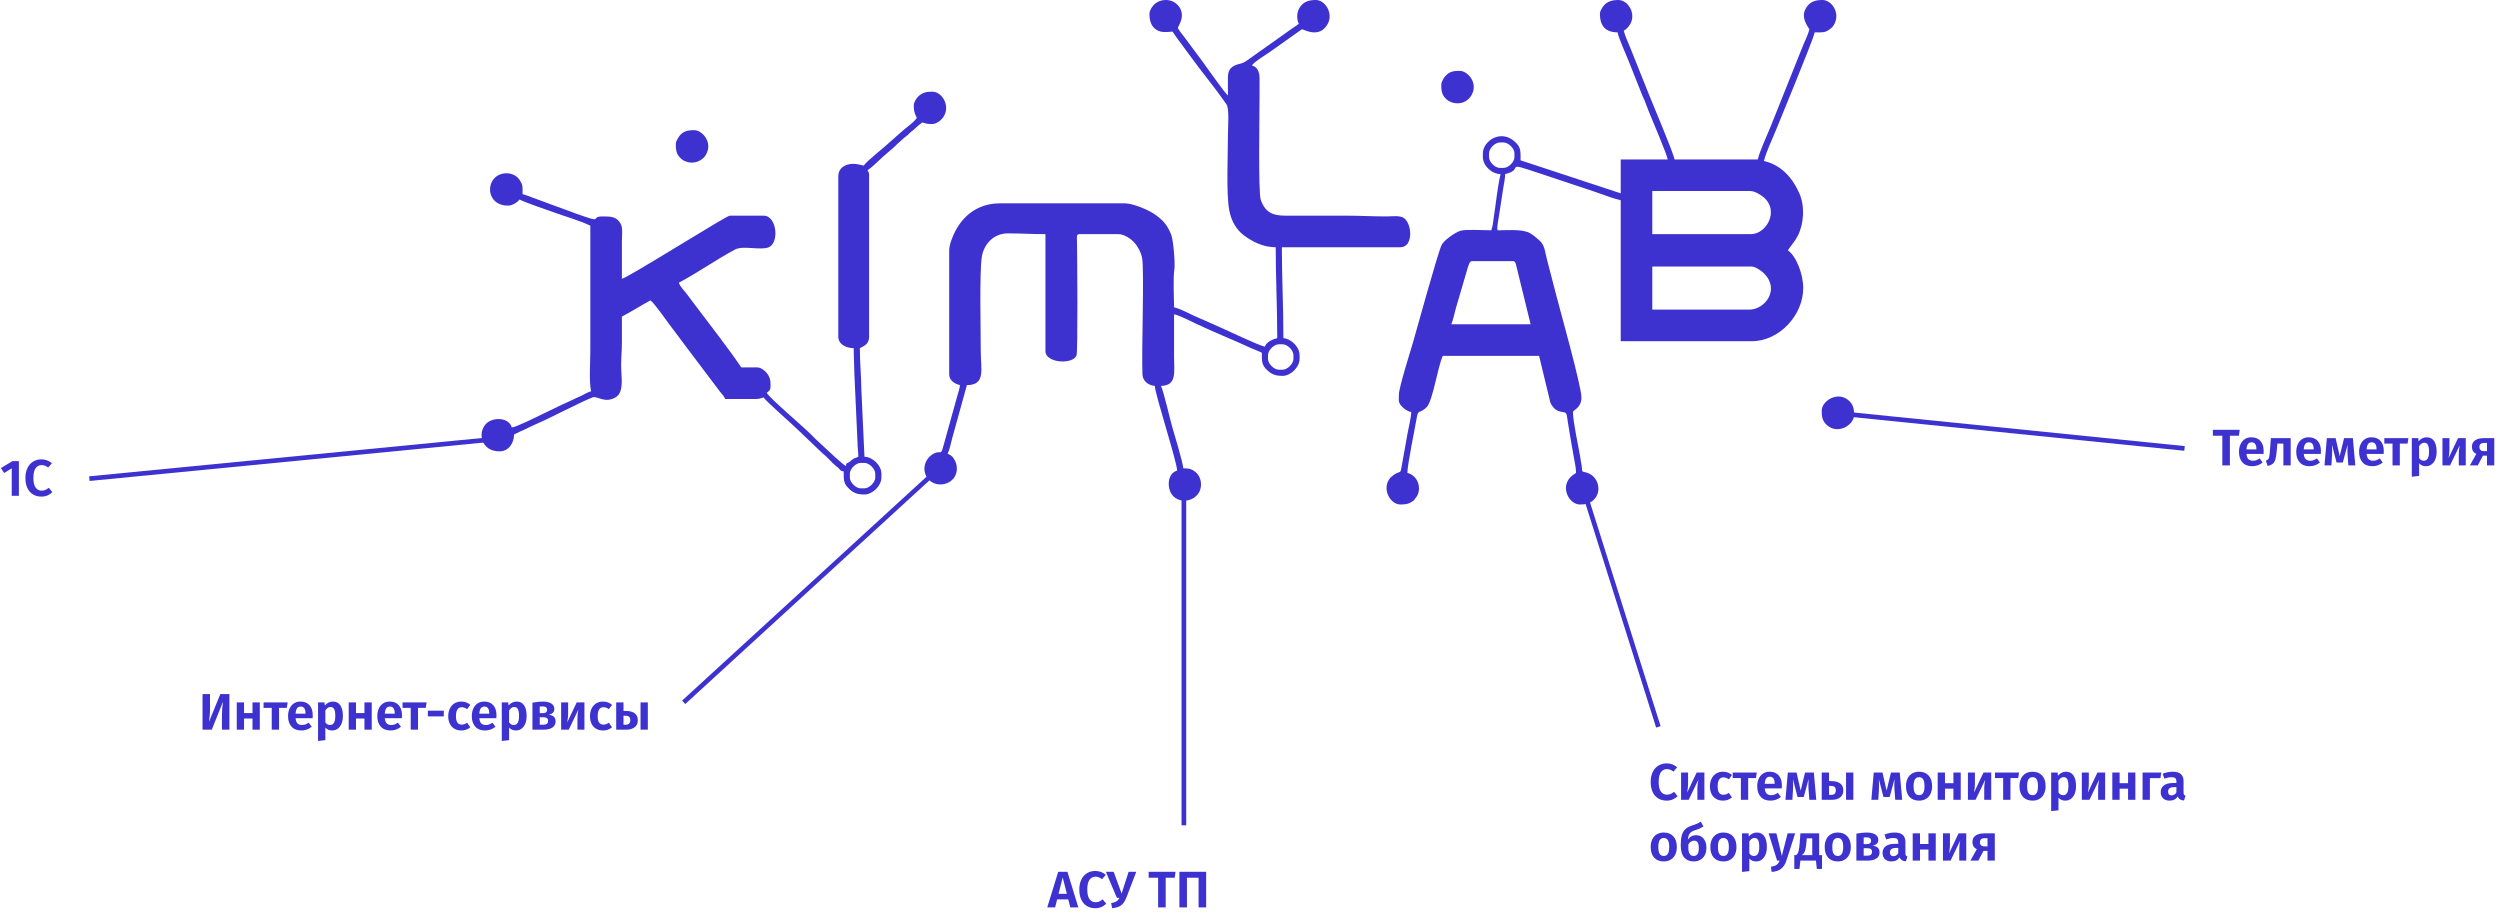
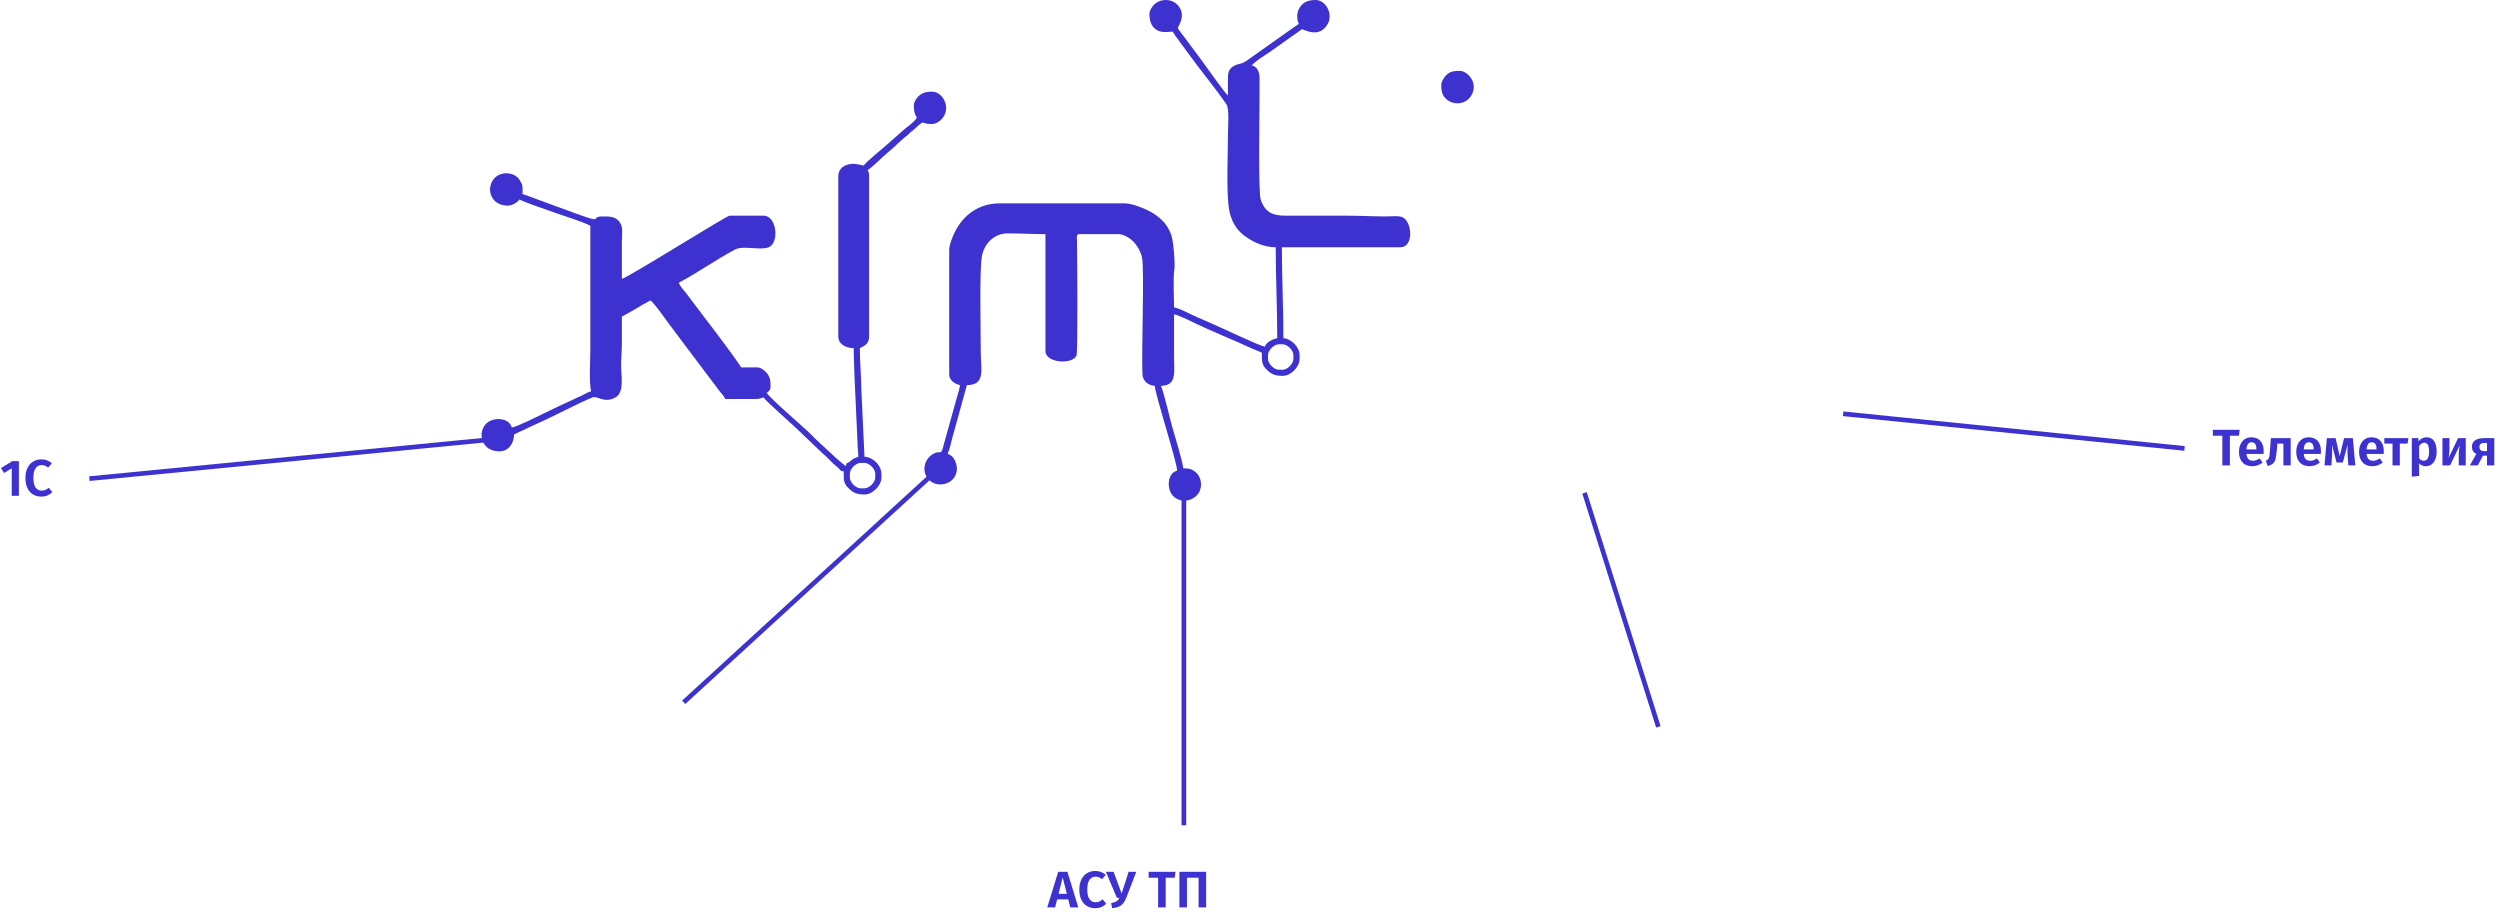
<svg xmlns="http://www.w3.org/2000/svg" width="1069" height="394" viewBox="0 0 1069 394" fill="none">
  <line y1="-1" x2="177.91" y2="-1" transform="matrix(-0.995 0.097 -0.098 -0.995 215.137 186.414)" stroke="#3D32CF" stroke-width="2" />
  <line y1="-1" x2="146.797" y2="-1" transform="matrix(-0.737 0.675 -0.676 -0.737 399.848 200.483)" stroke="#3D32CF" stroke-width="2" />
  <line x1="506.224" y1="206.345" x2="506.224" y2="352.897" stroke="#3D32CF" stroke-width="2" />
  <line y1="-1" x2="104.895" y2="-1" transform="matrix(0.301 0.954 -0.954 0.3 676.591 211.035)" stroke="#3D32CF" stroke-width="2" />
  <line y1="-1" x2="146.716" y2="-1" transform="matrix(-0.995 -0.101 0.102 -0.995 934.21 190.757)" stroke="#3D32CF" stroke-width="2" />
-   <path fill-rule="evenodd" clip-rule="evenodd" d="M629.462 111.65H646.915C648.172 111.65 648.239 113.293 648.527 114.319L654.489 138.657H620.571C621.225 137.293 622.067 133.455 622.547 131.74L627.623 114.422C628.034 113.339 628.337 111.65 629.462 111.65ZM748.008 132.399H706.517V113.956H748.996C750.661 113.956 753.371 115.99 754.284 116.9C761.284 123.885 754.62 132.399 748.008 132.399ZM748.666 100.123H706.517V81.679H748.337C750.426 81.679 752.952 83.359 754.179 84.399C760.907 90.1 755.363 100.123 748.666 100.123ZM636.707 67.188V65.541C636.707 63.484 639.26 60.93 641.317 60.93H642.963C645.02 60.93 647.573 63.484 647.573 65.541V67.188C647.573 69.244 645.02 71.799 642.963 71.799H641.317C639.26 71.799 636.707 69.244 636.707 67.188ZM684.125 5.929C684.125 10.855 686.329 13.833 691.699 13.833C691.864 15.816 696.138 25.207 696.926 27.378L702.342 41.063C703.419 43.169 704.089 45.315 705.008 47.619C706.101 50.362 712.956 66.414 713.103 68.176H693.016V82.667L650.191 68.555C650.208 65.112 650.34 63.399 648.65 61.5C642.414 54.496 634.073 60.143 634.073 65.541V67.188C634.073 70.855 637.888 74.434 641.646 74.434C640.295 80.236 639.728 86.488 638.821 92.357C638.63 93.6 638.522 94.475 638.379 95.538C638.17 97.091 637.989 97.211 637.695 98.476C634.825 98.476 626.504 97.987 624.413 98.695C621.994 99.514 617.676 102.589 616.502 104.616C615.084 107.065 605.546 141.784 604.068 146.852C603.19 149.862 598.18 165.701 598.18 168.628C598.18 170.581 597.755 171.855 599.048 173.358C600.263 174.77 601.48 175.744 603.448 176.203C603.395 178.575 602.282 182.914 601.892 185.185L599.495 198.597C598.772 203.13 599.06 201.026 596.009 203.015L594.578 204.218C590.572 208.749 594.336 215.725 598.838 215.725C601.193 215.725 603.008 215.397 604.748 213.731L605.987 212.007C607.962 208.326 606.035 203.208 601.802 202.221C601.802 198.548 605.064 183.072 605.919 178.015C606.412 175.102 607.308 176.92 610.132 173.995C612.642 171.396 614.855 156.525 616.949 152.16H658.111L662.915 172.056C663.195 172.871 663.94 173.905 664.452 174.471C665.122 175.21 666.06 175.694 667.21 175.995C668.702 176.385 669.435 176.041 669.888 177.269C670.05 177.707 670.367 180.262 670.483 180.955C670.908 183.498 671.248 185.542 671.658 188.013C672.036 190.29 672.504 192.745 672.882 195.022C673.251 197.241 673.917 199.927 673.917 202.221C673.48 202.514 673 202.813 672.541 203.151C666.616 207.514 670.695 215.725 675.563 215.725C677.918 215.725 679.733 215.397 681.474 213.731C685.183 210.179 683.476 203.677 678.61 202.139C675.9 201.282 676.782 202.315 676.312 199.167C676.06 197.483 675.823 196.209 675.563 194.646C674.86 190.408 672.6 180.19 672.6 176.203C672.6 175.256 676.222 174.582 676.222 169.945C676.222 165.111 667.021 132.346 665.614 126.87L661.543 111.182C660.713 108.262 660.689 105.099 658.49 103.037L657.261 101.961C655.923 100.841 654.743 99.753 653.107 99.199C649.53 97.987 644.303 98.476 640.329 98.476C640.024 97.034 640.649 94.446 640.889 92.778L642.73 80.787C642.978 79.299 643.622 76.071 643.622 74.434C652.668 72.326 641.4 68.475 659.881 74.639L681.862 81.966C685.434 83.157 689.357 84.779 693.016 85.631V145.903H748.996C760.867 145.903 771.058 134.723 771.058 123.177C771.058 117.082 767.983 109.39 764.472 107.039C765.914 104.887 767.562 103.172 768.757 100.785C771.421 95.465 771.839 88.067 769.303 82.446C766.426 76.066 761.73 70.574 754.264 68.834C755.162 64.981 758.055 59.026 759.627 55.096C761.63 50.094 775.172 17.377 775.998 13.833C779.369 13.833 780.194 14.066 782.316 12.578C783.138 12.001 783.548 11.634 784.107 10.746C787.174 5.868 783.384 0 779.29 0C776.669 0 774.362 0.517 772.76 2.691C770.172 6.202 771.452 9.169 773.693 12.516C773.132 14.922 771.906 17.145 771.011 19.385L757.087 54.202C755.553 58.037 752.497 64.452 751.63 68.176H716.066C715.231 64.592 706.798 44.674 705.247 40.792C703.395 36.158 701.667 31.843 699.79 27.148C698.821 24.725 698.024 22.729 697.062 20.326C696.195 18.159 694.836 15.332 694.333 13.174C701.356 8.47 696.941 0 692.028 0C688.839 0 686.406 0.872 684.879 3.719C684.483 4.456 684.125 4.999 684.125 5.929Z" fill="#3D32CF" />
  <path fill-rule="evenodd" clip-rule="evenodd" d="M542.2 153.478V151.831C542.2 149.774 544.754 147.22 546.81 147.22H548.456C550.513 147.22 553.066 149.774 553.066 151.831V153.478C553.066 155.534 550.513 158.088 548.456 158.088H546.81C544.754 158.088 542.2 155.534 542.2 153.478ZM491.489 5.929C491.489 8.036 491.93 10.386 493.433 11.889C495.752 14.208 498.524 13.74 501.368 13.504C503.63 16.884 505.987 19.858 508.422 23.245C513.635 30.498 519.466 37.377 524.49 44.72C525.693 46.478 525.077 54.568 525.077 56.978C525.077 65.954 524.26 82.805 525.643 90.005C526.524 94.592 528.707 98.242 531.845 100.599C535.504 103.346 540.151 105.722 545.493 105.722C545.493 118.912 546.151 131.282 546.151 144.585C544.327 145.01 541.404 146.255 540.883 148.208C538.846 148.038 524.671 141.218 521.546 139.883C518.213 138.459 515.243 136.994 511.952 135.645C508.868 134.381 505.278 132.169 502.026 131.411C502.026 127.082 501.568 118.914 502.167 115.08C502.563 112.551 501.695 102.605 500.812 100.349C499.108 95.999 496.962 93.786 493.337 91.358C491.001 89.792 484.561 86.949 480.951 86.949H427.606C418.453 86.949 411.995 91.933 408.389 99.017C407.453 100.858 405.873 104.525 405.873 107.039V160.064C405.873 162.682 408.307 164.168 410.483 164.676C410.361 166.138 409.719 167.99 409.308 169.429L403.213 191.328C402.319 194.726 402.192 192.556 399.482 193.854C395.228 195.891 393.711 201.648 397.279 205.217C399.975 207.913 404.52 207.707 407.172 205.168C409.724 202.726 409.704 198.839 407.802 196.01C407.065 194.915 406.353 194.59 405.214 193.988C406.223 191.884 406.604 189.282 407.307 186.859L413.446 164.676C421.595 164.676 419.373 157.794 419.373 150.513C419.373 141.628 418.799 117.177 419.785 110.085C420.576 104.4 424.938 99.793 430.899 99.793C436.675 99.793 441.279 100.123 447.034 100.123V150.184C447.034 155.24 458.734 156.062 460.325 151.95C460.933 150.378 460.635 109.834 460.524 103.075C460.499 101.609 460.135 100.123 461.523 100.123H478.317C480.709 100.123 483.605 102.181 484.832 103.488C486.311 105.063 487.802 107.611 488.345 110.183C489.38 115.089 488.059 150.385 488.51 160.08C488.645 162.991 491.024 164.774 493.794 165.005C493.873 168.558 503.257 197.349 503.343 201.233C498.935 202.41 498.847 209.315 501.665 212.134C504.987 215.456 510.672 214.322 512.797 210.36C514.219 207.709 513.635 203.788 511.257 201.881C509.742 200.668 508.714 200.245 505.978 200.245C505.752 197.53 502.06 185.37 501.251 182.577C500.336 179.421 497.655 167.563 496.428 165.005C503.313 164.851 502.026 159.273 502.026 152.489C502.026 146.451 502.026 140.413 502.026 134.375C504.589 134.972 508.989 137.247 511.465 138.437C519.166 142.137 526.993 145.134 534.737 148.756C536.388 149.528 538.084 150.059 539.565 150.843C539.565 154.295 539.527 155.819 541.284 157.687C543.406 159.941 545.074 160.723 548.456 160.723C551.933 160.723 555.701 156.955 555.701 153.478V151.831C555.701 148.319 552.055 144.857 548.786 144.585C548.786 131.294 548.127 118.82 548.127 105.722H598.838C604.087 105.722 604.04 96.544 600.587 93.434C598.93 91.941 595.203 92.548 592.911 92.548C586.84 92.548 581.898 92.219 575.788 92.219H549.773C544.536 92.225 541.102 91.112 539.098 85.441C537.989 82.304 538.578 48.006 538.578 42.157C538.578 39.298 538.577 36.44 538.591 33.581C538.606 30.666 537.582 28.531 535.285 27.995C536.423 26.295 541.174 23.492 543.19 22.069L556.689 12.516C557.541 12.516 564.224 16.761 567.789 10.115C570.157 5.701 566.693 0 562.616 0C559.427 0 556.994 0.872 555.467 3.719C554.44 5.633 554.455 8.3 555.371 10.21C552.35 12.234 549.436 14.379 546.478 16.465L533.17 25.88C530.92 27.537 529.899 27.023 527.805 28.089C526.004 29.006 525.114 30.348 525.061 32.92C525.007 35.522 525.077 38.225 525.077 40.84C523.728 39.851 516.047 28.785 514.351 26.536L506.355 15.762C505.869 15.115 503.672 12.493 503.672 11.857C503.672 11.284 507.692 6.262 503.375 1.945C500.497 -0.934 495.254 -0.555 492.861 2.691C492.206 3.581 491.489 4.746 491.489 5.929Z" fill="#3D32CF" />
  <path fill-rule="evenodd" clip-rule="evenodd" d="M363.394 204.197V202.55C363.394 200.493 365.947 197.939 368.004 197.939H369.65C371.707 197.939 374.26 200.493 374.26 202.55V204.197C374.26 206.254 371.707 208.808 369.65 208.808H368.004C365.947 208.808 363.394 206.254 363.394 204.197ZM390.725 45.121C390.725 47.277 391.025 48.467 392.042 50.391C390.735 52.343 388.34 53.915 386.541 55.428L380.76 60.514C378.358 62.853 370.684 68.774 369.321 70.81C367.295 70.338 364.937 69.627 362.346 70.42C360.152 71.091 358.454 72.646 358.454 75.421V143.926C358.454 147.336 361.964 148.866 365.04 148.866C365.04 153.065 365.304 156.16 365.356 160.407L366.679 189.384C366.669 191.708 367.016 192.804 367.016 195.305C365.66 195.955 365.193 195.806 363.974 196.873L363.079 197.625C361.984 198.347 361.879 197.672 361.747 199.257C360.698 198.977 354.304 192.933 353.096 191.771L348.817 187.816C348.08 187.075 347.589 186.558 346.853 185.829C342.938 181.955 329.765 170.859 327.83 167.968C329.621 166.769 329.476 166.174 329.476 164.016C329.476 161.33 328.12 159.272 326.053 157.888C324.668 156.961 324.033 157.078 321.907 157.095C320.26 157.109 318.611 157.1 316.963 157.1C311.576 149.054 302.975 138.113 296.924 130.046C295.753 128.485 294.707 127.091 293.536 125.53C292.538 124.199 290.726 122.502 290.29 120.872C298.524 116.514 306.094 111.061 314.311 106.691C317.725 104.876 324.946 107.124 328.556 105.789C333.354 104.014 332.247 92.218 326.513 92.218H312.024C310.587 92.218 268.888 118.534 265.923 119.224C265.923 113.955 265.923 108.685 265.923 103.416C265.923 101.084 266.367 97.67 265.513 95.921C263.838 92.492 260.963 92.547 257.69 92.547C251.757 92.547 259.074 95.928 246.124 91.272L227.348 84.361C226.249 83.951 224.433 83.227 223.444 82.996C223.444 79.554 223.644 79.262 222.208 76.987C219.976 73.453 214.431 73.174 211.558 76.048C207.666 79.94 209.335 87.936 217.187 87.936C219.129 87.936 221.378 86.42 222.127 85.302C224.76 86.695 233.874 89.728 237.232 90.943C242.024 92.674 247.868 94.314 252.422 96.499V149.854C252.422 154.727 251.816 163.294 252.751 167.31C251.333 167.64 250.054 168.546 248.691 169.178C247.064 169.932 245.981 170.364 244.409 171.152C242.86 171.929 241.697 172.369 240.124 173.124L231.9 177.085C229.813 178.129 220.483 182.753 218.834 182.789C217.657 178.381 210.765 178.28 207.936 181.111C204.044 185.003 205.713 192.999 213.565 192.999C217.651 192.999 219.822 189.276 219.822 185.753C221.41 184.913 222.819 184.391 224.546 183.562C226.378 182.683 227.518 182.069 229.467 181.238C235.47 178.675 248.076 171.972 253.414 169.91C255.394 169.145 258.506 172.674 263.242 169.898C267.032 167.676 265.604 160.957 265.593 156.441C265.585 152.855 265.923 150.079 265.923 146.231C265.923 142.609 265.923 138.986 265.923 135.363C267.994 134.267 269.935 133.174 272.039 131.929C274.1 130.71 276.096 129.511 278.107 128.446C279.718 129.525 284.749 136.743 286.246 138.75C288.947 142.37 291.437 145.677 294.148 149.289L308.025 167.687C308.775 168.69 309.732 169.417 310.048 170.603L322.906 170.619C324.991 170.604 324.954 170.308 326.513 169.944C327.787 171.848 338.575 181.201 341.255 183.853L351.868 193.987C353.427 195.177 354.629 196.586 356.062 198.026C356.937 198.906 357.358 199.077 358.203 199.837C359.217 200.748 359.227 201.434 360.759 201.562C360.759 205.015 360.72 206.539 362.478 208.406C364.6 210.661 366.268 211.443 369.65 211.443C373.127 211.443 376.895 207.674 376.895 204.197V202.55C376.895 199.008 373.151 195.382 369.65 195.305L368.32 166.664C368.243 160.376 367.674 155.153 367.674 148.866C369.887 147.804 371.626 146.916 371.626 143.926V74.762C371.626 73.757 371.309 73.433 370.967 72.786C373.734 70.933 376.867 67.43 379.578 65.26L382.572 62.656C383.113 62.175 383.339 61.834 383.907 61.356L386.694 58.874C387.402 58.248 387.626 58.225 388.34 57.557C388.889 57.043 389.105 56.737 389.688 56.27C390.431 55.675 390.569 55.651 391.303 54.921C392.116 54.112 393.463 52.959 394.347 52.367C396.605 52.893 395.997 53.025 398.628 53.025C400.375 53.025 402.308 51.521 403.183 50.335C406.72 45.535 402.899 39.193 398.628 39.193C396.273 39.193 394.458 39.52 392.718 41.186C391.772 42.091 390.725 43.727 390.725 45.121Z" fill="#3D32CF" />
-   <path fill-rule="evenodd" clip-rule="evenodd" d="M778.961 175.544C778.961 177.9 779.103 179.702 780.905 181.504C785.605 186.205 792.792 181.766 792.792 177.52C792.792 175.164 792.65 173.362 790.847 171.56C786.093 166.805 778.961 171.42 778.961 175.544Z" fill="#3D32CF" />
  <path fill-rule="evenodd" clip-rule="evenodd" d="M616.291 36.228C616.291 38.584 616.433 40.386 618.234 42.188C621.07 45.025 626.736 45.101 629.251 40.628C632.204 35.375 627.502 30.3 624.194 30.3C621.772 30.3 619.538 30.447 617.663 32.99C617.362 33.398 617.305 33.532 617.044 34.018C616.649 34.755 616.291 35.298 616.291 36.228Z" fill="#3D32CF" />
-   <path fill-rule="evenodd" clip-rule="evenodd" d="M288.974 61.589C288.974 63.945 289.116 65.747 290.917 67.549C293.488 70.12 297.902 70.285 300.811 67.5C301.151 67.175 301.048 67.322 301.431 66.803C301.732 66.395 301.79 66.261 302.05 65.775C304.741 60.758 300.248 55.661 296.877 55.661C293.751 55.661 291.445 56.178 289.727 59.379C289.332 60.116 288.974 60.66 288.974 61.589Z" fill="#3D32CF" />
  <path d="M8.074 197.172V212H5.016V200.252L1.76 202.254L0.396 200.142L5.324 197.172H8.074ZM17.645 196.424C18.599 196.424 19.427 196.564 20.131 196.842C20.835 197.106 21.524 197.517 22.199 198.074L20.593 199.944C19.713 199.226 18.789 198.866 17.821 198.866C16.736 198.866 15.87 199.314 15.225 200.208C14.595 201.088 14.279 202.474 14.279 204.366C14.279 206.214 14.595 207.586 15.225 208.48C15.87 209.36 16.743 209.8 17.843 209.8C18.415 209.8 18.936 209.698 19.405 209.492C19.875 209.272 20.366 208.964 20.879 208.568L22.375 210.438C21.832 210.996 21.158 211.458 20.351 211.824C19.559 212.176 18.679 212.352 17.711 212.352C16.347 212.352 15.152 212.044 14.125 211.428C13.098 210.812 12.299 209.91 11.727 208.722C11.155 207.52 10.869 206.068 10.869 204.366C10.869 202.709 11.162 201.286 11.749 200.098C12.336 198.896 13.143 197.986 14.169 197.37C15.196 196.74 16.355 196.424 17.645 196.424Z" fill="#3D32CF" />
-   <path d="M98.09 312H94.9V305.884C94.9 303.802 95.054 301.851 95.362 300.032L90.566 312H86.606V296.776H89.796V302.958C89.796 304.19 89.752 305.217 89.664 306.038C89.591 306.845 89.481 307.74 89.334 308.722L94.218 296.776H98.09V312ZM107.967 312V307.248H104.359V312H101.235V300.34H104.359V304.894H107.967V300.34H111.091V312H107.967ZM123.013 300.34L122.617 302.694H119.317V312H116.193V302.694H112.695V300.34H123.013ZM133.736 305.906C133.736 306.053 133.714 306.456 133.67 307.116H126.388C126.491 308.172 126.777 308.92 127.246 309.36C127.715 309.8 128.353 310.02 129.16 310.02C129.659 310.02 130.128 309.94 130.568 309.778C131.008 309.617 131.485 309.36 131.998 309.008L133.296 310.768C131.991 311.824 130.517 312.352 128.874 312.352C127.041 312.352 125.633 311.802 124.65 310.702C123.667 309.602 123.176 308.114 123.176 306.236C123.176 305.048 123.381 303.985 123.792 303.046C124.217 302.093 124.826 301.345 125.618 300.802C126.425 300.26 127.378 299.988 128.478 299.988C130.135 299.988 131.426 300.509 132.35 301.55C133.274 302.592 133.736 304.044 133.736 305.906ZM130.634 305.026C130.634 303.09 129.937 302.122 128.544 302.122C127.899 302.122 127.393 302.364 127.026 302.848C126.674 303.318 126.461 304.088 126.388 305.158H130.634V305.026ZM142.289 299.988C143.756 299.988 144.841 300.531 145.545 301.616C146.264 302.687 146.623 304.198 146.623 306.148C146.623 307.336 146.44 308.4 146.073 309.338C145.706 310.277 145.171 311.018 144.467 311.56C143.778 312.088 142.956 312.352 142.003 312.352C140.815 312.352 139.854 311.934 139.121 311.098V316.488L135.997 316.84V300.34H138.747L138.901 301.704C139.341 301.132 139.854 300.707 140.441 300.428C141.042 300.135 141.658 299.988 142.289 299.988ZM141.079 310.02C142.604 310.02 143.367 308.737 143.367 306.17C143.367 304.762 143.198 303.765 142.861 303.178C142.524 302.592 142.01 302.298 141.321 302.298C140.881 302.298 140.47 302.438 140.089 302.716C139.722 302.98 139.4 303.34 139.121 303.794V308.876C139.62 309.639 140.272 310.02 141.079 310.02ZM155.835 312V307.248H152.227V312H149.103V300.34H152.227V304.894H155.835V300.34H158.959V312H155.835ZM171.892 305.906C171.892 306.053 171.87 306.456 171.826 307.116H164.544C164.647 308.172 164.933 308.92 165.402 309.36C165.871 309.8 166.509 310.02 167.316 310.02C167.815 310.02 168.284 309.94 168.724 309.778C169.164 309.617 169.641 309.36 170.154 309.008L171.452 310.768C170.147 311.824 168.673 312.352 167.03 312.352C165.197 312.352 163.789 311.802 162.806 310.702C161.823 309.602 161.332 308.114 161.332 306.236C161.332 305.048 161.537 303.985 161.948 303.046C162.373 302.093 162.982 301.345 163.774 300.802C164.581 300.26 165.534 299.988 166.634 299.988C168.291 299.988 169.582 300.509 170.506 301.55C171.43 302.592 171.892 304.044 171.892 305.906ZM168.79 305.026C168.79 303.09 168.093 302.122 166.7 302.122C166.055 302.122 165.549 302.364 165.182 302.848C164.83 303.318 164.617 304.088 164.544 305.158H168.79V305.026ZM182.439 300.34L182.043 302.694H178.743V312H175.619V302.694H172.121V300.34H182.439ZM182.951 306.346V303.882H189.771V306.346H182.951ZM197.234 299.988C198.011 299.988 198.708 300.106 199.324 300.34C199.955 300.56 200.549 300.912 201.106 301.396L199.742 303.244C199.361 302.951 198.987 302.738 198.62 302.606C198.268 302.474 197.879 302.408 197.454 302.408C195.797 302.408 194.968 303.684 194.968 306.236C194.968 307.527 195.181 308.451 195.606 309.008C196.031 309.566 196.64 309.844 197.432 309.844C197.843 309.844 198.217 309.786 198.554 309.668C198.891 309.536 199.287 309.324 199.742 309.03L201.106 310.988C199.991 311.898 198.715 312.352 197.278 312.352C196.134 312.352 195.137 312.103 194.286 311.604C193.45 311.106 192.805 310.402 192.35 309.492C191.895 308.568 191.668 307.49 191.668 306.258C191.668 305.026 191.895 303.941 192.35 303.002C192.805 302.049 193.45 301.308 194.286 300.78C195.137 300.252 196.119 299.988 197.234 299.988ZM212.304 305.906C212.304 306.053 212.282 306.456 212.238 307.116H204.956C205.059 308.172 205.345 308.92 205.814 309.36C206.284 309.8 206.922 310.02 207.728 310.02C208.227 310.02 208.696 309.94 209.136 309.778C209.576 309.617 210.053 309.36 210.566 309.008L211.864 310.768C210.559 311.824 209.085 312.352 207.442 312.352C205.609 312.352 204.201 311.802 203.218 310.702C202.236 309.602 201.744 308.114 201.744 306.236C201.744 305.048 201.95 303.985 202.36 303.046C202.786 302.093 203.394 301.345 204.186 300.802C204.993 300.26 205.946 299.988 207.046 299.988C208.704 299.988 209.994 300.509 210.918 301.55C211.842 302.592 212.304 304.044 212.304 305.906ZM209.202 305.026C209.202 303.09 208.506 302.122 207.112 302.122C206.467 302.122 205.961 302.364 205.594 302.848C205.242 303.318 205.03 304.088 204.956 305.158H209.202V305.026ZM220.857 299.988C222.324 299.988 223.409 300.531 224.113 301.616C224.832 302.687 225.191 304.198 225.191 306.148C225.191 307.336 225.008 308.4 224.641 309.338C224.275 310.277 223.739 311.018 223.035 311.56C222.346 312.088 221.525 312.352 220.571 312.352C219.383 312.352 218.423 311.934 217.689 311.098V316.488L214.565 316.84V300.34H217.315L217.469 301.704C217.909 301.132 218.423 300.707 219.009 300.428C219.611 300.135 220.227 299.988 220.857 299.988ZM219.647 310.02C221.173 310.02 221.935 308.737 221.935 306.17C221.935 304.762 221.767 303.765 221.429 303.178C221.092 302.592 220.579 302.298 219.889 302.298C219.449 302.298 219.039 302.438 218.657 302.716C218.291 302.98 217.968 303.34 217.689 303.794V308.876C218.188 309.639 218.841 310.02 219.647 310.02ZM234.601 305.62C236.581 305.84 237.571 306.779 237.571 308.436C237.571 309.639 237.109 310.534 236.185 311.12C235.261 311.707 234.007 312 232.423 312H227.671V300.472C229.314 300.15 230.788 299.988 232.093 299.988C233.633 299.988 234.843 300.26 235.723 300.802C236.603 301.33 237.043 302.115 237.043 303.156C237.043 303.816 236.83 304.359 236.405 304.784C235.994 305.195 235.393 305.474 234.601 305.62ZM232.049 302.056C231.653 302.056 231.235 302.078 230.795 302.122V304.938H232.247C232.775 304.938 233.186 304.821 233.479 304.586C233.787 304.352 233.941 303.985 233.941 303.486C233.941 303.002 233.78 302.643 233.457 302.408C233.149 302.174 232.68 302.056 232.049 302.056ZM232.357 309.888C233.692 309.888 234.359 309.331 234.359 308.216C234.359 307.703 234.198 307.322 233.875 307.072C233.567 306.823 233.068 306.698 232.379 306.698H230.795V309.888H232.357ZM249.904 312H246.912V307.578C246.912 306.742 246.956 305.95 247.044 305.202C247.132 304.454 247.228 303.86 247.33 303.42L243.194 312H239.938V300.34H242.93V304.806C242.93 305.598 242.886 306.383 242.798 307.16C242.725 307.923 242.637 308.51 242.534 308.92L246.604 300.34H249.904V312ZM257.841 299.988C258.619 299.988 259.315 300.106 259.931 300.34C260.562 300.56 261.156 300.912 261.713 301.396L260.349 303.244C259.968 302.951 259.594 302.738 259.227 302.606C258.875 302.474 258.487 302.408 258.061 302.408C256.404 302.408 255.575 303.684 255.575 306.236C255.575 307.527 255.788 308.451 256.213 309.008C256.639 309.566 257.247 309.844 258.039 309.844C258.45 309.844 258.824 309.786 259.161 309.668C259.499 309.536 259.895 309.324 260.349 309.03L261.713 310.988C260.599 311.898 259.323 312.352 257.885 312.352C256.741 312.352 255.744 312.103 254.893 311.604C254.057 311.106 253.412 310.402 252.957 309.492C252.503 308.568 252.275 307.49 252.275 306.258C252.275 305.026 252.503 303.941 252.957 303.002C253.412 302.049 254.057 301.308 254.893 300.78C255.744 300.252 256.727 299.988 257.841 299.988ZM267.379 303.992C269.227 303.992 270.577 304.337 271.427 305.026C272.293 305.701 272.725 306.691 272.725 307.996C272.725 309.302 272.271 310.299 271.361 310.988C270.467 311.663 269.301 312 267.863 312H263.485V300.34H266.609V303.992H267.379ZM273.891 300.34H277.015V312H273.891V300.34ZM267.555 309.888C268.861 309.888 269.513 309.243 269.513 307.952C269.513 307.307 269.352 306.83 269.029 306.522C268.707 306.214 268.149 306.06 267.357 306.06H266.609V309.888H267.555Z" fill="#3D32CF" />
  <path d="M457.658 388L456.8 384.59H452.026L451.168 388H447.802L452.488 372.776H456.426L461.09 388H457.658ZM452.642 382.192H456.184L454.402 375.174L452.642 382.192ZM468.288 372.424C469.241 372.424 470.07 372.564 470.774 372.842C471.478 373.106 472.167 373.517 472.842 374.074L471.236 375.944C470.356 375.226 469.432 374.866 468.464 374.866C467.378 374.866 466.513 375.314 465.868 376.208C465.237 377.088 464.922 378.474 464.922 380.366C464.922 382.214 465.237 383.586 465.868 384.48C466.513 385.36 467.386 385.8 468.486 385.8C469.058 385.8 469.578 385.698 470.048 385.492C470.517 385.272 471.008 384.964 471.522 384.568L473.018 386.438C472.475 386.996 471.8 387.458 470.994 387.824C470.202 388.176 469.322 388.352 468.354 388.352C466.99 388.352 465.794 388.044 464.768 387.428C463.741 386.812 462.942 385.91 462.37 384.722C461.798 383.52 461.512 382.068 461.512 380.366C461.512 378.709 461.805 377.286 462.392 376.098C462.978 374.896 463.785 373.986 464.812 373.37C465.838 372.74 466.997 372.424 468.288 372.424ZM481.74 383.556C481.3 384.7 480.809 385.602 480.266 386.262C479.738 386.908 479.1 387.392 478.352 387.714C477.619 388.022 476.688 388.235 475.558 388.352L475.118 386.152C476.101 386.006 476.849 385.778 477.362 385.47C477.876 385.148 478.301 384.634 478.638 383.93H477.582L472.874 372.776H476.196L479.606 382.082L482.598 372.776H485.876L481.74 383.556ZM502.651 372.776L502.299 375.306H498.449V388H495.215V375.306H491.167V372.776H502.651ZM515.745 372.776V388H512.511V375.306H507.539V388H504.305V372.776H515.745Z" fill="#3D32CF" />
-   <path d="M712.612 326.424C713.565 326.424 714.394 326.564 715.098 326.842C715.802 327.106 716.491 327.517 717.166 328.074L715.56 329.944C714.68 329.226 713.756 328.866 712.788 328.866C711.703 328.866 710.837 329.314 710.192 330.208C709.561 331.088 709.246 332.474 709.246 334.366C709.246 336.214 709.561 337.586 710.192 338.48C710.837 339.36 711.71 339.8 712.81 339.8C713.382 339.8 713.903 339.698 714.372 339.492C714.841 339.272 715.333 338.964 715.846 338.568L717.342 340.438C716.799 340.996 716.125 341.458 715.318 341.824C714.526 342.176 713.646 342.352 712.678 342.352C711.314 342.352 710.119 342.044 709.092 341.428C708.065 340.812 707.266 339.91 706.694 338.722C706.122 337.52 705.836 336.068 705.836 334.366C705.836 332.709 706.129 331.286 706.716 330.098C707.303 328.896 708.109 327.986 709.136 327.37C710.163 326.74 711.321 326.424 712.612 326.424ZM728.795 342H725.803V337.578C725.803 336.742 725.847 335.95 725.935 335.202C726.023 334.454 726.118 333.86 726.221 333.42L722.085 342H718.829V330.34H721.821V334.806C721.821 335.598 721.777 336.383 721.689 337.16C721.616 337.923 721.528 338.51 721.425 338.92L725.495 330.34H728.795V342ZM736.732 329.988C737.509 329.988 738.206 330.106 738.822 330.34C739.453 330.56 740.047 330.912 740.604 331.396L739.24 333.244C738.859 332.951 738.485 332.738 738.118 332.606C737.766 332.474 737.377 332.408 736.952 332.408C735.295 332.408 734.466 333.684 734.466 336.236C734.466 337.527 734.679 338.451 735.104 339.008C735.529 339.566 736.138 339.844 736.93 339.844C737.341 339.844 737.715 339.786 738.052 339.668C738.389 339.536 738.785 339.324 739.24 339.03L740.604 340.988C739.489 341.898 738.213 342.352 736.776 342.352C735.632 342.352 734.635 342.103 733.784 341.604C732.948 341.106 732.303 340.402 731.848 339.492C731.393 338.568 731.166 337.49 731.166 336.258C731.166 335.026 731.393 333.941 731.848 333.002C732.303 332.049 732.948 331.308 733.784 330.78C734.635 330.252 735.617 329.988 736.732 329.988ZM751.22 330.34L750.824 332.694H747.524V342H744.4V332.694H740.902V330.34H751.22ZM761.943 335.906C761.943 336.053 761.921 336.456 761.877 337.116H754.595C754.698 338.172 754.984 338.92 755.453 339.36C755.922 339.8 756.56 340.02 757.367 340.02C757.866 340.02 758.335 339.94 758.775 339.778C759.215 339.617 759.692 339.36 760.205 339.008L761.503 340.768C760.198 341.824 758.724 342.352 757.081 342.352C755.248 342.352 753.84 341.802 752.857 340.702C751.874 339.602 751.383 338.114 751.383 336.236C751.383 335.048 751.588 333.985 751.999 333.046C752.424 332.093 753.033 331.345 753.825 330.802C754.632 330.26 755.585 329.988 756.685 329.988C758.342 329.988 759.633 330.509 760.557 331.55C761.481 332.592 761.943 334.044 761.943 335.906ZM758.841 335.026C758.841 333.09 758.144 332.122 756.751 332.122C756.106 332.122 755.6 332.364 755.233 332.848C754.881 333.318 754.668 334.088 754.595 335.158H758.841V335.026ZM776.634 342H773.664L773.334 337.512C773.29 336.867 773.268 336.251 773.268 335.664C773.268 335.254 773.297 334.403 773.356 333.112L771.288 340.79H768.626L766.646 333.134C766.705 333.897 766.734 334.726 766.734 335.62C766.734 336.046 766.719 336.669 766.69 337.49L766.426 342H763.456L764.468 330.34H768.208L769.968 338.062L771.838 330.34H775.6L776.634 342ZM782.858 333.992C784.706 333.992 786.055 334.337 786.906 335.026C787.771 335.701 788.204 336.691 788.204 337.996C788.204 339.302 787.749 340.299 786.84 340.988C785.945 341.663 784.779 342 783.342 342H778.964V330.34H782.088V333.992H782.858ZM789.37 330.34H792.494V342H789.37V330.34ZM783.034 339.888C784.339 339.888 784.992 339.243 784.992 337.952C784.992 337.307 784.83 336.83 784.508 336.522C784.185 336.214 783.628 336.06 782.836 336.06H782.088V339.888H783.034ZM813.372 342H810.402L810.072 337.512C810.028 336.867 810.006 336.251 810.006 335.664C810.006 335.254 810.036 334.403 810.094 333.112L808.026 340.79H805.364L803.384 333.134C803.443 333.897 803.472 334.726 803.472 335.62C803.472 336.046 803.458 336.669 803.428 337.49L803.164 342H800.194L801.206 330.34H804.946L806.706 338.062L808.576 330.34H812.338L813.372 342ZM820.608 329.988C822.353 329.988 823.717 330.538 824.7 331.638C825.683 332.724 826.174 334.234 826.174 336.17C826.174 337.402 825.947 338.488 825.492 339.426C825.052 340.35 824.407 341.069 823.556 341.582C822.72 342.096 821.73 342.352 820.586 342.352C818.841 342.352 817.469 341.81 816.472 340.724C815.489 339.624 814.998 338.106 814.998 336.17C814.998 334.938 815.218 333.86 815.658 332.936C816.113 331.998 816.758 331.272 817.594 330.758C818.445 330.245 819.449 329.988 820.608 329.988ZM820.608 332.32C819.816 332.32 819.222 332.636 818.826 333.266C818.445 333.882 818.254 334.85 818.254 336.17C818.254 337.49 818.445 338.466 818.826 339.096C819.222 339.712 819.809 340.02 820.586 340.02C821.363 340.02 821.943 339.712 822.324 339.096C822.72 338.466 822.918 337.49 822.918 336.17C822.918 334.85 822.727 333.882 822.346 333.266C821.965 332.636 821.385 332.32 820.608 332.32ZM835.282 342V337.248H831.674V342H828.55V330.34H831.674V334.894H835.282V330.34H838.406V342H835.282ZM851.449 342H848.457V337.578C848.457 336.742 848.501 335.95 848.589 335.202C848.677 334.454 848.773 333.86 848.875 333.42L844.739 342H841.483V330.34H844.475V334.806C844.475 335.598 844.431 336.383 844.343 337.16C844.27 337.923 844.182 338.51 844.079 338.92L848.149 330.34H851.449V342ZM863.368 330.34L862.972 332.694H859.672V342H856.548V332.694H853.05V330.34H863.368ZM869.141 329.988C870.887 329.988 872.251 330.538 873.233 331.638C874.216 332.724 874.707 334.234 874.707 336.17C874.707 337.402 874.48 338.488 874.025 339.426C873.585 340.35 872.94 341.069 872.089 341.582C871.253 342.096 870.263 342.352 869.119 342.352C867.374 342.352 866.003 341.81 865.005 340.724C864.023 339.624 863.531 338.106 863.531 336.17C863.531 334.938 863.751 333.86 864.191 332.936C864.646 331.998 865.291 331.272 866.127 330.758C866.978 330.245 867.983 329.988 869.141 329.988ZM869.141 332.32C868.349 332.32 867.755 332.636 867.359 333.266C866.978 333.882 866.787 334.85 866.787 336.17C866.787 337.49 866.978 338.466 867.359 339.096C867.755 339.712 868.342 340.02 869.119 340.02C869.897 340.02 870.476 339.712 870.857 339.096C871.253 338.466 871.451 337.49 871.451 336.17C871.451 334.85 871.261 333.882 870.879 333.266C870.498 332.636 869.919 332.32 869.141 332.32ZM883.375 329.988C884.842 329.988 885.927 330.531 886.631 331.616C887.35 332.687 887.709 334.198 887.709 336.148C887.709 337.336 887.526 338.4 887.159 339.338C886.792 340.277 886.257 341.018 885.553 341.56C884.864 342.088 884.042 342.352 883.089 342.352C881.901 342.352 880.94 341.934 880.207 341.098V346.488L877.083 346.84V330.34H879.833L879.987 331.704C880.427 331.132 880.94 330.707 881.527 330.428C882.128 330.135 882.744 329.988 883.375 329.988ZM882.165 340.02C883.69 340.02 884.453 338.737 884.453 336.17C884.453 334.762 884.284 333.765 883.947 333.178C883.61 332.592 883.096 332.298 882.407 332.298C881.967 332.298 881.556 332.438 881.175 332.716C880.808 332.98 880.486 333.34 880.207 333.794V338.876C880.706 339.639 881.358 340.02 882.165 340.02ZM900.154 342H897.162V337.578C897.162 336.742 897.206 335.95 897.294 335.202C897.382 334.454 897.478 333.86 897.58 333.42L893.444 342H890.188V330.34H893.18V334.806C893.18 335.598 893.136 336.383 893.048 337.16C892.975 337.923 892.887 338.51 892.784 338.92L896.854 330.34H900.154V342ZM909.961 342V337.248H906.353V342H903.229V330.34H906.353V334.894H909.961V330.34H913.085V342H909.961ZM919.287 342H916.163V330.34H924.171L923.797 332.738H919.287V342ZM933.688 338.766C933.688 339.221 933.754 339.558 933.886 339.778C934.018 339.984 934.238 340.138 934.546 340.24L933.886 342.308C933.197 342.25 932.632 342.088 932.192 341.824C931.767 341.56 931.437 341.15 931.202 340.592C930.44 341.766 929.274 342.352 927.704 342.352C926.546 342.352 925.622 342.022 924.932 341.362C924.258 340.688 923.92 339.815 923.92 338.744C923.92 337.468 924.382 336.493 925.306 335.818C926.23 335.144 927.558 334.806 929.288 334.806H930.63V334.234C930.63 333.516 930.469 333.017 930.146 332.738C929.824 332.46 929.288 332.32 928.54 332.32C927.719 332.32 926.692 332.526 925.46 332.936L924.756 330.846C926.208 330.274 927.646 329.988 929.068 329.988C930.652 329.988 931.818 330.333 932.566 331.022C933.314 331.697 933.688 332.709 933.688 334.058V338.766ZM928.562 340.108C929.442 340.108 930.132 339.676 930.63 338.81V336.588H929.596C927.91 336.588 927.066 337.219 927.066 338.48C927.066 338.994 927.191 339.397 927.44 339.69C927.704 339.969 928.078 340.108 928.562 340.108ZM711.446 355.988C713.191 355.988 714.555 356.538 715.538 357.638C716.521 358.724 717.012 360.234 717.012 362.17C717.012 363.402 716.785 364.488 716.33 365.426C715.89 366.35 715.245 367.069 714.394 367.582C713.558 368.096 712.568 368.352 711.424 368.352C709.679 368.352 708.307 367.81 707.31 366.724C706.327 365.624 705.836 364.106 705.836 362.17C705.836 360.938 706.056 359.86 706.496 358.936C706.951 357.998 707.596 357.272 708.432 356.758C709.283 356.245 710.287 355.988 711.446 355.988ZM711.446 358.32C710.654 358.32 710.06 358.636 709.664 359.266C709.283 359.882 709.092 360.85 709.092 362.17C709.092 363.49 709.283 364.466 709.664 365.096C710.06 365.712 710.647 366.02 711.424 366.02C712.201 366.02 712.781 365.712 713.162 365.096C713.558 364.466 713.756 363.49 713.756 362.17C713.756 360.85 713.565 359.882 713.184 359.266C712.803 358.636 712.223 358.32 711.446 358.32ZM725.284 357.132C726.12 357.132 726.868 357.345 727.528 357.77C728.188 358.196 728.708 358.819 729.09 359.64C729.471 360.447 729.662 361.408 729.662 362.522C729.662 363.725 729.434 364.766 728.98 365.646C728.525 366.512 727.887 367.179 727.066 367.648C726.244 368.118 725.291 368.352 724.206 368.352C722.504 368.352 721.155 367.788 720.158 366.658C719.175 365.514 718.684 363.791 718.684 361.488C718.684 359.802 718.823 358.416 719.102 357.33C719.38 356.245 719.857 355.358 720.532 354.668C721.221 353.964 722.182 353.414 723.414 353.018C724.308 352.74 725.012 352.49 725.526 352.27C726.054 352.036 726.626 351.728 727.242 351.346L728.408 353.392C727.894 353.715 727.352 354.008 726.78 354.272C726.208 354.536 725.511 354.793 724.69 355.042C724.03 355.262 723.502 355.519 723.106 355.812C722.724 356.091 722.416 356.487 722.182 357C721.962 357.499 721.808 358.181 721.72 359.046C722.57 357.77 723.758 357.132 725.284 357.132ZM724.184 366.02C724.873 366.02 725.416 365.771 725.812 365.272C726.208 364.759 726.406 363.879 726.406 362.632C726.406 361.474 726.237 360.66 725.9 360.19C725.577 359.706 725.093 359.464 724.448 359.464C723.949 359.464 723.48 359.604 723.04 359.882C722.6 360.146 722.233 360.55 721.94 361.092V362.566C721.94 363.71 722.138 364.576 722.534 365.162C722.93 365.734 723.48 366.02 724.184 366.02ZM736.948 355.988C738.693 355.988 740.057 356.538 741.04 357.638C742.023 358.724 742.514 360.234 742.514 362.17C742.514 363.402 742.287 364.488 741.832 365.426C741.392 366.35 740.747 367.069 739.896 367.582C739.06 368.096 738.07 368.352 736.926 368.352C735.181 368.352 733.809 367.81 732.812 366.724C731.829 365.624 731.338 364.106 731.338 362.17C731.338 360.938 731.558 359.86 731.998 358.936C732.453 357.998 733.098 357.272 733.934 356.758C734.785 356.245 735.789 355.988 736.948 355.988ZM736.948 358.32C736.156 358.32 735.562 358.636 735.166 359.266C734.785 359.882 734.594 360.85 734.594 362.17C734.594 363.49 734.785 364.466 735.166 365.096C735.562 365.712 736.149 366.02 736.926 366.02C737.703 366.02 738.283 365.712 738.664 365.096C739.06 364.466 739.258 363.49 739.258 362.17C739.258 360.85 739.067 359.882 738.686 359.266C738.305 358.636 737.725 358.32 736.948 358.32ZM751.182 355.988C752.648 355.988 753.734 356.531 754.438 357.616C755.156 358.687 755.516 360.198 755.516 362.148C755.516 363.336 755.332 364.4 754.966 365.338C754.599 366.277 754.064 367.018 753.36 367.56C752.67 368.088 751.849 368.352 750.896 368.352C749.708 368.352 748.747 367.934 748.014 367.098V372.488L744.89 372.84V356.34H747.64L747.794 357.704C748.234 357.132 748.747 356.707 749.334 356.428C749.935 356.135 750.551 355.988 751.182 355.988ZM749.972 366.02C751.497 366.02 752.26 364.737 752.26 362.17C752.26 360.762 752.091 359.765 751.754 359.178C751.416 358.592 750.903 358.298 750.214 358.298C749.774 358.298 749.363 358.438 748.982 358.716C748.615 358.98 748.292 359.34 748.014 359.794V364.876C748.512 365.639 749.165 366.02 749.972 366.02ZM763.851 368.022C763.381 369.504 762.641 370.648 761.629 371.454C760.631 372.261 759.275 372.723 757.559 372.84L757.229 370.596C758.343 370.45 759.157 370.186 759.671 369.804C760.199 369.423 760.631 368.822 760.969 368H759.891L756.261 356.34H759.583L761.915 365.976L764.379 356.34H767.613L763.851 368.022ZM779.098 365.668V371.564H776.876L776.502 368H769.836L769.462 371.564H767.24V365.668H767.988C768.267 365.463 768.494 365.214 768.67 364.92C768.861 364.627 769.03 364.128 769.176 363.424C769.323 362.72 769.448 361.708 769.55 360.388L769.858 356.34H777.866V365.668H779.098ZM774.918 358.474H772.564L772.432 360.08C772.33 361.312 772.198 362.288 772.036 363.006C771.89 363.71 771.684 364.268 771.42 364.678C771.171 365.074 770.826 365.404 770.386 365.668H774.918V358.474ZM785.846 355.988C787.592 355.988 788.956 356.538 789.938 357.638C790.921 358.724 791.412 360.234 791.412 362.17C791.412 363.402 791.185 364.488 790.73 365.426C790.29 366.35 789.645 367.069 788.794 367.582C787.958 368.096 786.968 368.352 785.824 368.352C784.079 368.352 782.708 367.81 781.71 366.724C780.728 365.624 780.236 364.106 780.236 362.17C780.236 360.938 780.456 359.86 780.896 358.936C781.351 357.998 781.996 357.272 782.832 356.758C783.683 356.245 784.688 355.988 785.846 355.988ZM785.846 358.32C785.054 358.32 784.46 358.636 784.064 359.266C783.683 359.882 783.492 360.85 783.492 362.17C783.492 363.49 783.683 364.466 784.064 365.096C784.46 365.712 785.047 366.02 785.824 366.02C786.602 366.02 787.181 365.712 787.562 365.096C787.958 364.466 788.156 363.49 788.156 362.17C788.156 360.85 787.966 359.882 787.584 359.266C787.203 358.636 786.624 358.32 785.846 358.32ZM800.718 361.62C802.698 361.84 803.688 362.779 803.688 364.436C803.688 365.639 803.226 366.534 802.302 367.12C801.378 367.707 800.124 368 798.54 368H793.788V356.472C795.431 356.15 796.905 355.988 798.21 355.988C799.75 355.988 800.96 356.26 801.84 356.802C802.72 357.33 803.16 358.115 803.16 359.156C803.16 359.816 802.947 360.359 802.522 360.784C802.111 361.195 801.51 361.474 800.718 361.62ZM798.166 358.056C797.77 358.056 797.352 358.078 796.912 358.122V360.938H798.364C798.892 360.938 799.303 360.821 799.596 360.586C799.904 360.352 800.058 359.985 800.058 359.486C800.058 359.002 799.897 358.643 799.574 358.408C799.266 358.174 798.797 358.056 798.166 358.056ZM798.474 365.888C799.809 365.888 800.476 365.331 800.476 364.216C800.476 363.703 800.315 363.322 799.992 363.072C799.684 362.823 799.185 362.698 798.496 362.698H796.912V365.888H798.474ZM814.751 364.766C814.751 365.221 814.817 365.558 814.949 365.778C815.081 365.984 815.301 366.138 815.609 366.24L814.949 368.308C814.259 368.25 813.695 368.088 813.255 367.824C812.829 367.56 812.499 367.15 812.265 366.592C811.502 367.766 810.336 368.352 808.767 368.352C807.608 368.352 806.684 368.022 805.995 367.362C805.32 366.688 804.983 365.815 804.983 364.744C804.983 363.468 805.445 362.493 806.369 361.818C807.293 361.144 808.62 360.806 810.351 360.806H811.693V360.234C811.693 359.516 811.531 359.017 811.209 358.738C810.886 358.46 810.351 358.32 809.603 358.32C808.781 358.32 807.755 358.526 806.523 358.936L805.819 356.846C807.271 356.274 808.708 355.988 810.131 355.988C811.715 355.988 812.881 356.333 813.629 357.022C814.377 357.697 814.751 358.709 814.751 360.058V364.766ZM809.625 366.108C810.505 366.108 811.194 365.676 811.693 364.81V362.588H810.659C808.972 362.588 808.129 363.219 808.129 364.48C808.129 364.994 808.253 365.397 808.503 365.69C808.767 365.969 809.141 366.108 809.625 366.108ZM824.604 368V363.248H820.996V368H817.872V356.34H820.996V360.894H824.604V356.34H827.728V368H824.604ZM840.772 368H837.78V363.578C837.78 362.742 837.824 361.95 837.912 361.202C838 360.454 838.095 359.86 838.198 359.42L834.062 368H830.806V356.34H833.798V360.806C833.798 361.598 833.754 362.383 833.666 363.16C833.592 363.923 833.504 364.51 833.402 364.92L837.472 356.34H840.772V368ZM852.977 356.34V368H849.853V363.842H848.137L845.915 368H842.549L845.277 363.116C844.03 362.486 843.407 361.474 843.407 360.08C843.407 358.848 843.854 357.917 844.749 357.286C845.658 356.656 846.963 356.34 848.665 356.34H852.977ZM849.853 361.906V358.408H848.643C847.293 358.408 846.619 358.973 846.619 360.102C846.619 361.305 847.271 361.906 848.577 361.906H849.853Z" fill="#3D32CF" />
  <path d="M957.704 183.776L957.352 186.306H953.502V199H950.268V186.306H946.22V183.776H957.704ZM967.945 192.906C967.945 193.053 967.923 193.456 967.879 194.116H960.597C960.699 195.172 960.985 195.92 961.455 196.36C961.924 196.8 962.562 197.02 963.369 197.02C963.867 197.02 964.337 196.94 964.777 196.778C965.217 196.617 965.693 196.36 966.207 196.008L967.505 197.768C966.199 198.824 964.725 199.352 963.083 199.352C961.249 199.352 959.841 198.802 958.859 197.702C957.876 196.602 957.385 195.114 957.385 193.236C957.385 192.048 957.59 190.985 958.001 190.046C958.426 189.093 959.035 188.345 959.827 187.802C960.633 187.26 961.587 186.988 962.687 186.988C964.344 186.988 965.635 187.509 966.559 188.55C967.483 189.592 967.945 191.044 967.945 192.906ZM964.843 192.026C964.843 190.09 964.146 189.122 962.753 189.122C962.107 189.122 961.601 189.364 961.235 189.848C960.883 190.318 960.67 191.088 960.597 192.158H964.843V192.026ZM979.495 187.34V199H976.371V189.672H973.797L973.555 192.51C973.409 194.182 973.225 195.436 973.005 196.272C972.8 197.094 972.441 197.739 971.927 198.208C971.429 198.663 970.666 199.015 969.639 199.264L968.891 196.976C969.375 196.771 969.72 196.544 969.925 196.294C970.131 196.03 970.277 195.627 970.365 195.084C970.468 194.542 970.563 193.618 970.651 192.312L971.025 187.34H979.495ZM992.437 192.906C992.437 193.053 992.415 193.456 992.371 194.116H985.089C985.192 195.172 985.478 195.92 985.947 196.36C986.416 196.8 987.054 197.02 987.861 197.02C988.36 197.02 988.829 196.94 989.269 196.778C989.709 196.617 990.186 196.36 990.699 196.008L991.997 197.768C990.692 198.824 989.218 199.352 987.575 199.352C985.742 199.352 984.334 198.802 983.351 197.702C982.368 196.602 981.877 195.114 981.877 193.236C981.877 192.048 982.082 190.985 982.493 190.046C982.918 189.093 983.527 188.345 984.319 187.802C985.126 187.26 986.079 186.988 987.179 186.988C988.836 186.988 990.127 187.509 991.051 188.55C991.975 189.592 992.437 191.044 992.437 192.906ZM989.335 192.026C989.335 190.09 988.638 189.122 987.245 189.122C986.6 189.122 986.094 189.364 985.727 189.848C985.375 190.318 985.162 191.088 985.089 192.158H989.335V192.026ZM1007.13 199H1004.16L1003.83 194.512C1003.78 193.867 1003.76 193.251 1003.76 192.664C1003.76 192.254 1003.79 191.403 1003.85 190.112L1001.78 197.79H999.12L997.14 190.134C997.199 190.897 997.228 191.726 997.228 192.62C997.228 193.046 997.214 193.669 997.184 194.49L996.92 199H993.95L994.962 187.34H998.702L1000.46 195.062L1002.33 187.34H1006.09L1007.13 199ZM1019.31 192.906C1019.31 193.053 1019.29 193.456 1019.25 194.116H1011.97C1012.07 195.172 1012.35 195.92 1012.82 196.36C1013.29 196.8 1013.93 197.02 1014.74 197.02C1015.24 197.02 1015.71 196.94 1016.15 196.778C1016.59 196.617 1017.06 196.36 1017.58 196.008L1018.87 197.768C1017.57 198.824 1016.09 199.352 1014.45 199.352C1012.62 199.352 1011.21 198.802 1010.23 197.702C1009.25 196.602 1008.75 195.114 1008.75 193.236C1008.75 192.048 1008.96 190.985 1009.37 190.046C1009.8 189.093 1010.4 188.345 1011.2 187.802C1012 187.26 1012.96 186.988 1014.06 186.988C1015.71 186.988 1017 187.509 1017.93 188.55C1018.85 189.592 1019.31 191.044 1019.31 192.906ZM1016.21 192.026C1016.21 190.09 1015.52 189.122 1014.12 189.122C1013.48 189.122 1012.97 189.364 1012.6 189.848C1012.25 190.318 1012.04 191.088 1011.97 192.158H1016.21V192.026ZM1029.86 187.34L1029.46 189.694H1026.16V199H1023.04V189.694H1019.54V187.34H1029.86ZM1037.58 186.988C1039.04 186.988 1040.13 187.531 1040.83 188.616C1041.55 189.687 1041.91 191.198 1041.91 193.148C1041.91 194.336 1041.73 195.4 1041.36 196.338C1041 197.277 1040.46 198.018 1039.76 198.56C1039.07 199.088 1038.25 199.352 1037.29 199.352C1036.1 199.352 1035.14 198.934 1034.41 198.098V203.488L1031.29 203.84V187.34H1034.04L1034.19 188.704C1034.63 188.132 1035.14 187.707 1035.73 187.428C1036.33 187.135 1036.95 186.988 1037.58 186.988ZM1036.37 197.02C1037.89 197.02 1038.66 195.737 1038.66 193.17C1038.66 191.762 1038.49 190.765 1038.15 190.178C1037.81 189.592 1037.3 189.298 1036.61 189.298C1036.17 189.298 1035.76 189.438 1035.38 189.716C1035.01 189.98 1034.69 190.34 1034.41 190.794V195.876C1034.91 196.639 1035.56 197.02 1036.37 197.02ZM1054.36 199H1051.37V194.578C1051.37 193.742 1051.41 192.95 1051.5 192.202C1051.59 191.454 1051.68 190.86 1051.78 190.42L1047.65 199H1044.39V187.34H1047.38V191.806C1047.38 192.598 1047.34 193.383 1047.25 194.16C1047.18 194.923 1047.09 195.51 1046.99 195.92L1051.06 187.34H1054.36V199ZM1066.56 187.34V199H1063.44V194.842H1061.72L1059.5 199H1056.13L1058.86 194.116C1057.62 193.486 1056.99 192.474 1056.99 191.08C1056.99 189.848 1057.44 188.917 1058.33 188.286C1059.24 187.656 1060.55 187.34 1062.25 187.34H1066.56ZM1063.44 192.906V189.408H1062.23C1060.88 189.408 1060.2 189.973 1060.2 191.102C1060.2 192.305 1060.86 192.906 1062.16 192.906H1063.44Z" fill="#3D32CF" />
</svg>